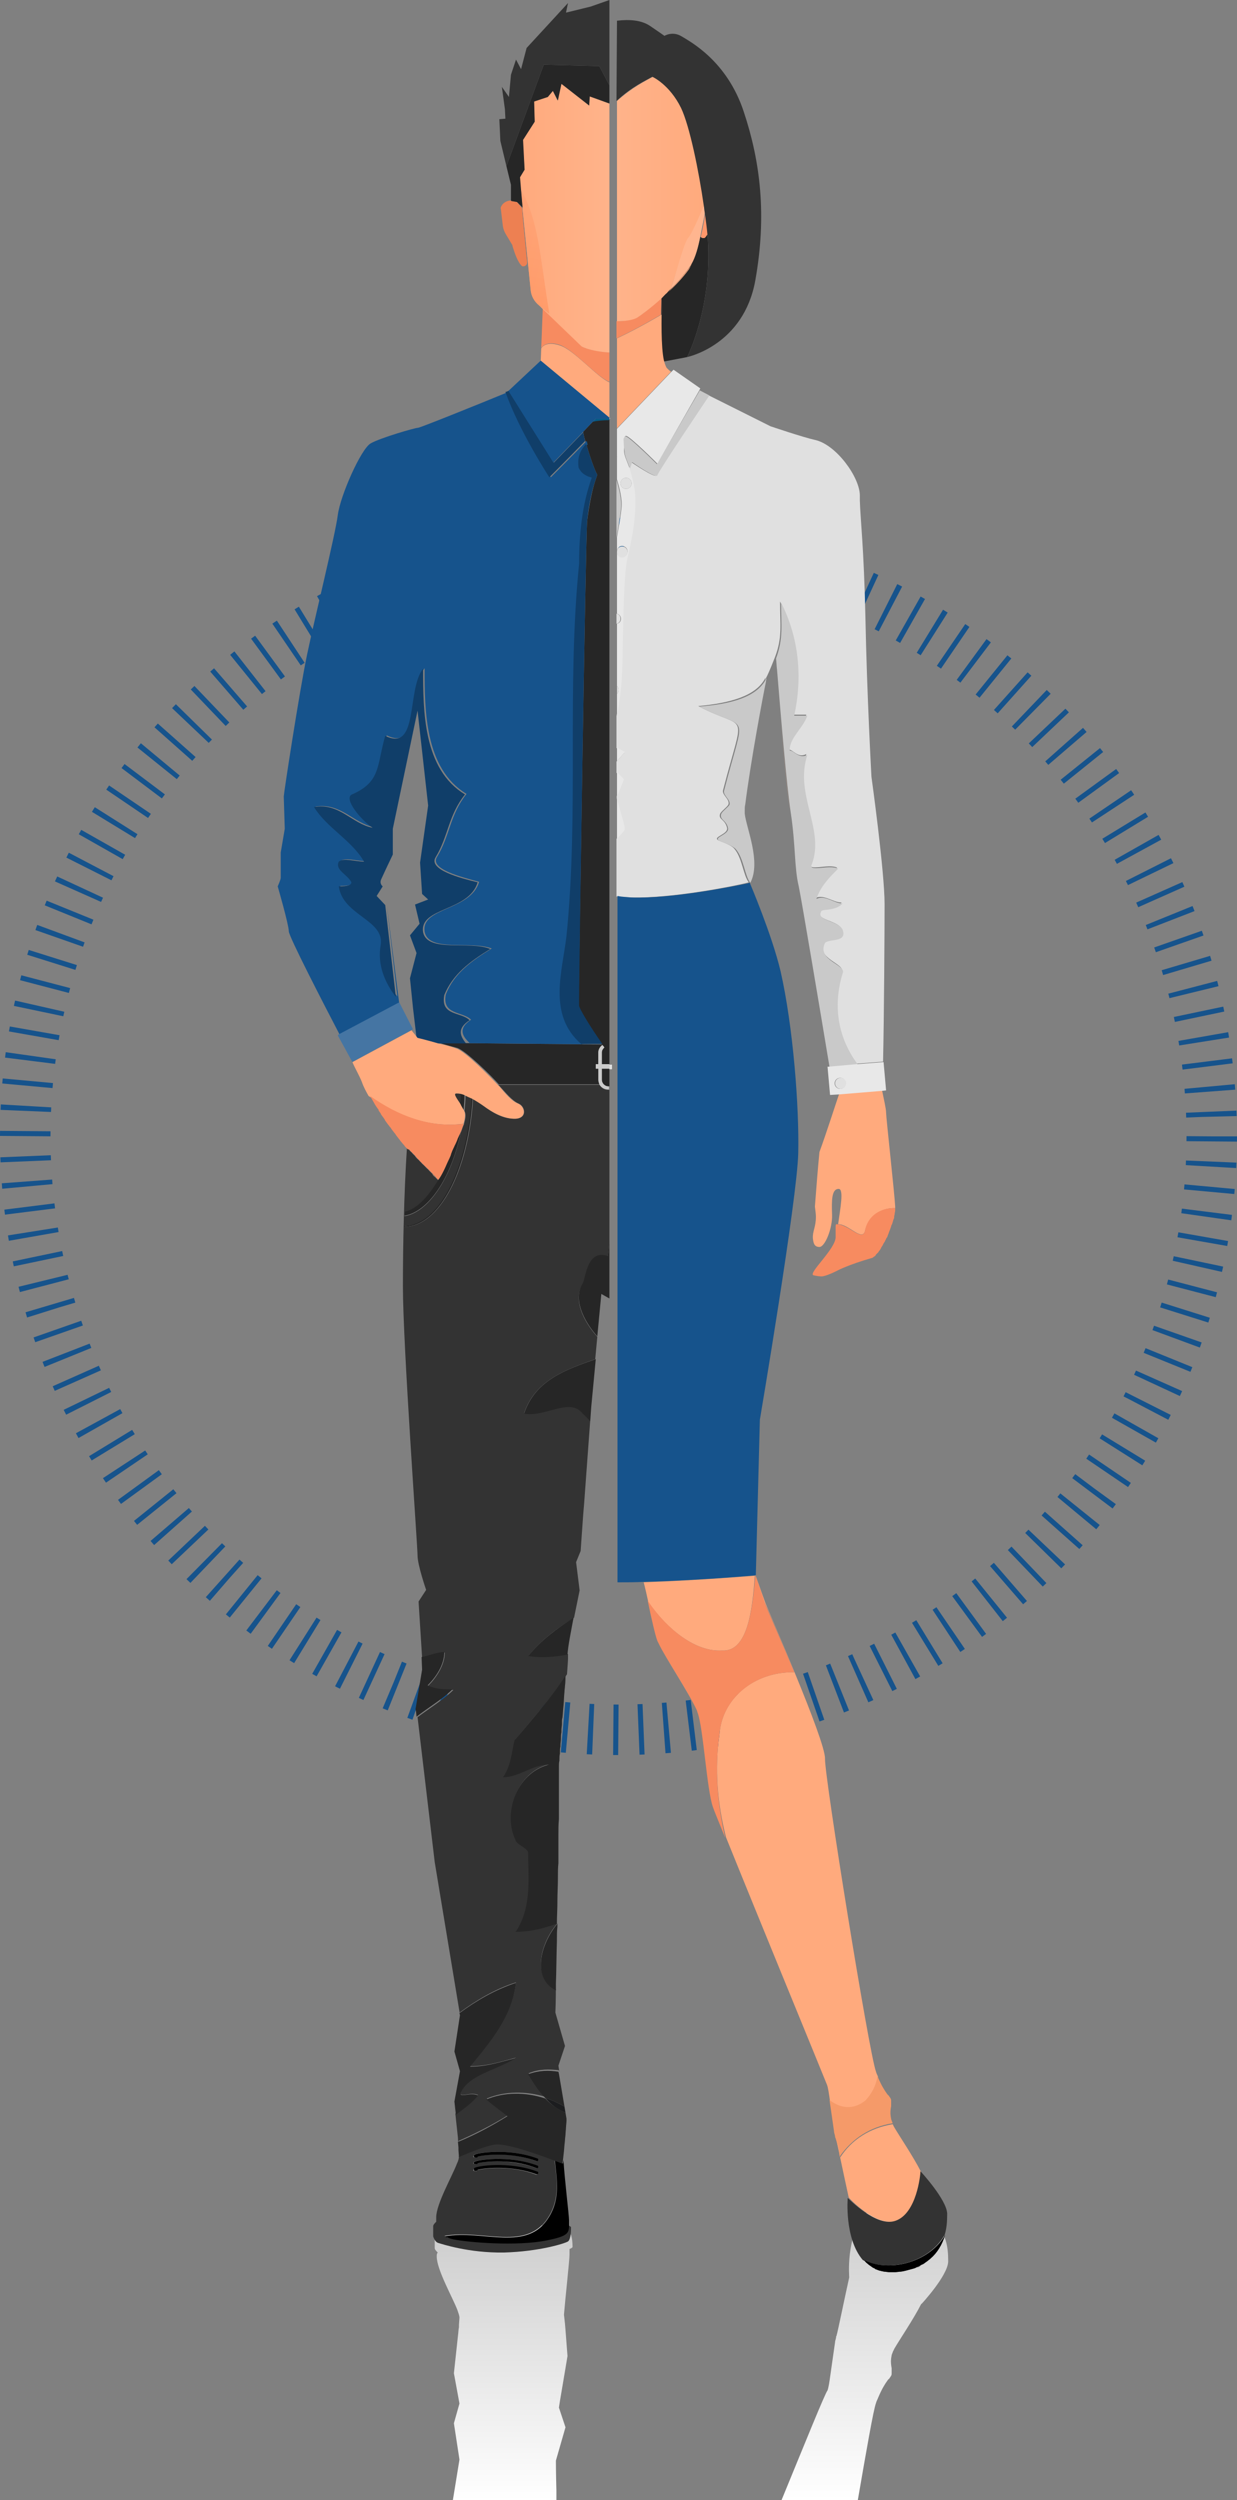
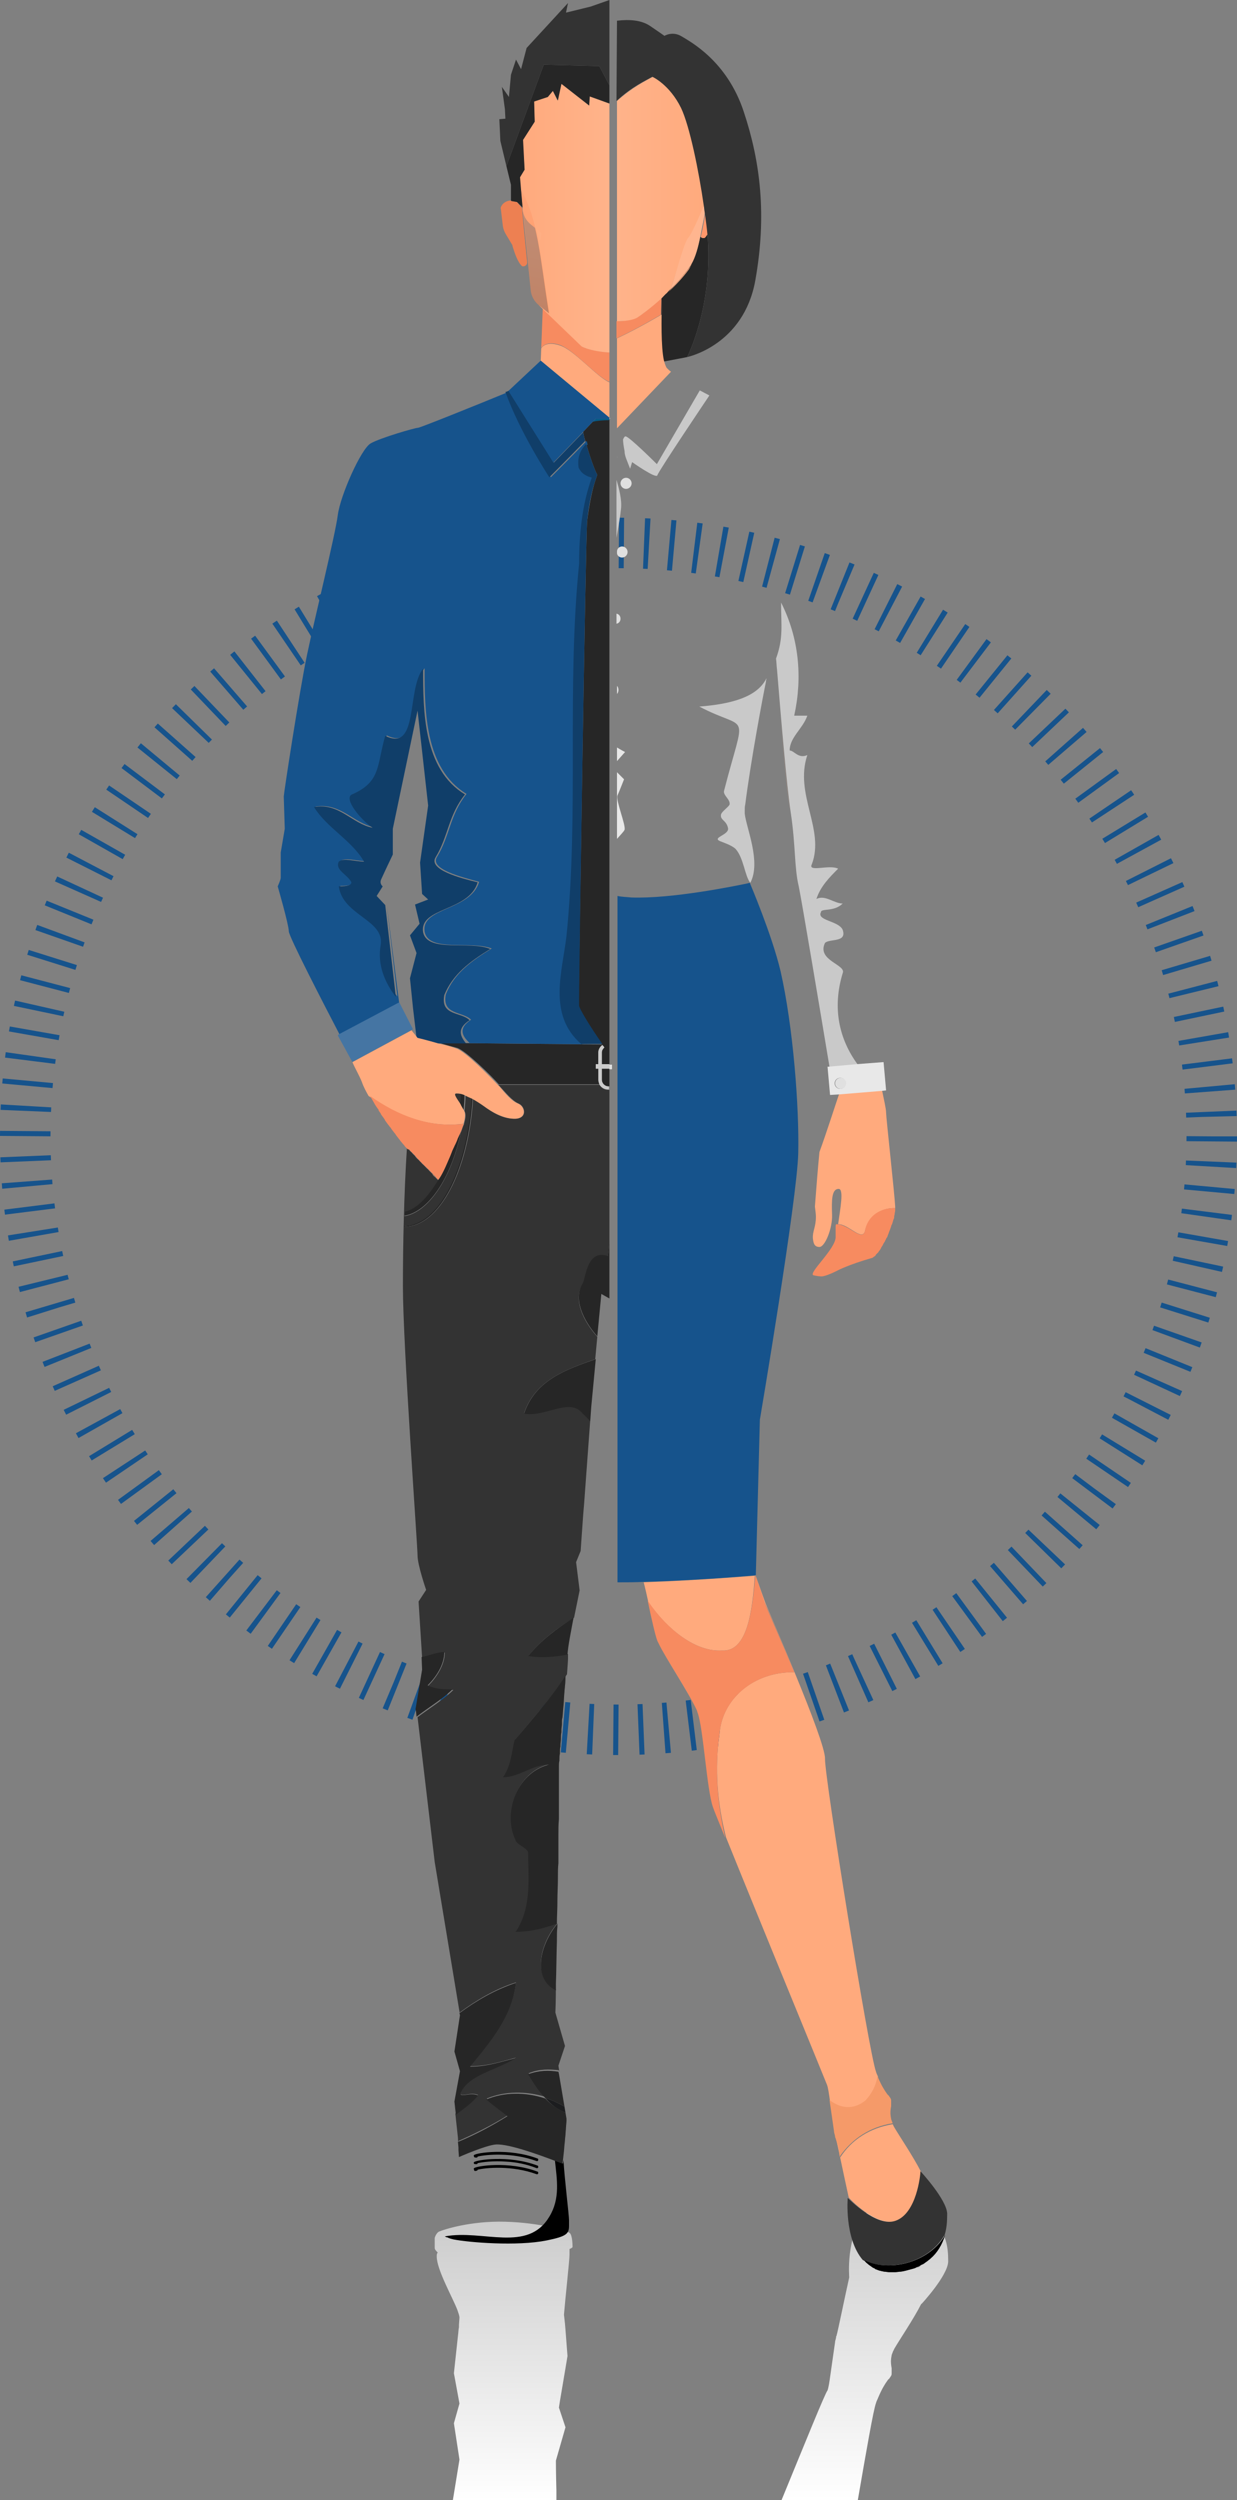
<svg xmlns="http://www.w3.org/2000/svg" version="1.1" id="Ebene_1" x="0px" y="0px" viewBox="0 0 245 495" style="enable-background:new 0 0 245 495;" xml:space="preserve">
  <rect x="0" y="0" width="245" height="495" fill="#808080" stroke="none" />
  <style type="text/css">
	.st0{fill:none;stroke:#16538C;stroke-width:10;stroke-miterlimit:10;stroke-dasharray:0.998,3.991;}
	.st1{fill:url(#SVGID_1_);}
	.st2{fill:url(#SVGID_2_);}
	.st3{fill:none;}
	.st4{fill:#333333;}
	.st5{fill:#238767;}
	.st6{fill:#1C1D1F;}
	.st7{fill:#262626;}
	.st8{fill:#CCCCCC;}
	.st9{fill:#FFAA7D;}
	.st10{fill:#F78B60;}
	.st11{fill:#ED8052;}
	.st12{fill:url(#SVGID_3_);}
	.st13{opacity:0.5;fill:url(#SVGID_4_);enable-background:new    ;}
	.st14{opacity:0.5;fill:url(#SVGID_5_);enable-background:new    ;}
	.st15{fill:url(#SVGID_6_);}
	.st16{opacity:0.5;fill:url(#SVGID_7_);enable-background:new    ;}
	.st17{fill:#16538C;}
	.st18{fill:#103E69;}
	.st19{fill:#075A85;}
	.st20{fill:#4575A3;}
	.st21{fill:url(#SVGID_8_);}
	.st22{fill:#0978B1;}
	.st23{fill:url(#SVGID_9_);}
	.st24{fill:#F59A69;}
	.st25{fill:#FF976B;}
	.st26{fill:url(#SVGID_10_);}
	.st27{fill:url(#SVGID_11_);}
	.st28{fill:#FFB58F;}
	.st29{fill:#E0E0E0;}
	.st30{fill:#C9C9C9;}
	.st31{fill:#E8E8E8;}
</style>
  <g id="Ebene_1_1_">
    <g>
      <circle class="st0" cx="122.5" cy="225" r="117.5" />
    </g>
    <g>
      <linearGradient id="SVGID_1_" gradientUnits="userSpaceOnUse" x1="99.75" y1="155" x2="99.75" y2="99.885" gradientTransform="matrix(1 0 0 1 0 340)">
        <stop offset="0" style="stop-color:#FFFFFF" />
        <stop offset="1" style="stop-color:#CCCCCC" />
      </linearGradient>
      <path class="st1" d="M86.5,446.8c0,2.6,3.2,8.2,4.1,10.6c0.2,0.6,0.4,1.1,0.4,1.5l-0.1,1.4v0.5c-0.1,0.4-0.1,1-0.2,1.7l-0.8,7.4    l1.1,6l-1.1,3.9L91,487l-1.3,8h20.5c0-0.7,0-1.3,0-1.9l0,0c-0.1-3.6-0.1-5.9-0.1-5.9l1.9-6.6l-1.3-3.9l0.2-1.3l1.1-6.5l0.2-1.2    l0.2-1.2l-0.4-5.2l-0.1-1.2l-0.2-1.8c0.3-3.6,1.1-10.8,1.1-11.9c0-0.4,0-0.8,0-1.1c0.3-0.1,0.6-0.3,0.6-0.4c0-0.2,0-2.4-0.6-2.8    s-5.7-2-12.7-2.2s-12.3,1.6-13,1.9c-0.7,0.2-1,1.3-1,1.3s0,1.5,0,2c0,0.3,0.3,0.6,0.6,0.9C86.5,446.2,86.5,446.5,86.5,446.8z" />
      <linearGradient id="SVGID_2_" gradientUnits="userSpaceOnUse" x1="171.3" y1="155" x2="171.3" y2="95.916" gradientTransform="matrix(1 0 0 1 0 340)">
        <stop offset="0" style="stop-color:#FFFFFF" />
        <stop offset="1" style="stop-color:#CCCCCC" />
      </linearGradient>
      <path class="st2" d="M154.8,495h15.1c1.7-9.8,3.1-17.9,3.6-19.2c0.1-0.4,0.3-0.7,0.4-1l0,0c0.8-1.9,1.4-2.8,1.9-3.5    c0.1-0.1,0.1-0.2,0.2-0.2c0,0,0-0.1,0.1-0.1c0.1-0.1,0.1-0.2,0.2-0.3l0,0c0.1-0.1,0.1-0.2,0.2-0.3c0.1-0.2,0.1-0.3,0.1-0.5l0,0    c0-0.2,0-0.3,0-0.5c0,0,0,0,0-0.1s0-0.3,0-0.4c-0.1-0.6-0.2-1.2-0.1-1.9l0,0c0-0.2,0.1-0.5,0.1-0.7l0,0c0.1-0.3,0.2-0.5,0.3-0.8    l0,0c0.1-0.1,0.1-0.2,0.2-0.4c0.9-1.6,3.9-6,5.4-9v0.1c0,0,5.2-5.6,5.3-8.4c0-1.6-0.1-2.9-0.5-4.2l0,0l0,0c-0.6-2-1.6-3.6-2.9-4.7    c0,0,0,0-0.1-0.1c-0.3-0.2-0.5-0.4-0.8-0.6l0,0c-0.3-0.2-0.5-0.4-0.8-0.5c-0.1,0-0.1-0.1-0.2-0.1c-0.3-0.2-0.5-0.3-0.8-0.4l0,0    c-0.3-0.2-0.7-0.3-1.1-0.4l0,0c-0.7-0.2-1.4-0.4-2.1-0.5h-0.1c-0.3,0-0.7-0.1-1-0.1h-0.1c-0.3,0-0.7,0-1,0c0,0,0,0-0.1,0    c-0.3,0-0.6,0.1-0.9,0.1h-0.1c-0.3,0.1-0.6,0.1-0.8,0.2c-0.1,0-0.1,0-0.1,0c-0.3,0.1-0.5,0.2-0.8,0.3c0,0-0.1,0-0.1,0.1    c-0.2,0.1-0.5,0.2-0.7,0.4c-0.3,0.2-0.6,0.4-0.8,0.6l0,0c-0.3,0.2-0.5,0.5-0.7,0.7l0,0c-3.7,4.3-3,12.3-3,12.3l0,0    c-1,4.5-2.3,10.9-2.5,11.5c0,0.1,0,0.1-0.1,0.2c0,0,0,0,0,0.1c0,0.2-0.1,0.5-0.2,0.9v0.1c-0.2,1.5-0.6,4.1-0.9,6.3l0,0    c-0.2,1.5-0.4,2.8-0.6,3.3C163.4,473.9,159.4,483.8,154.8,495z" />
      <g>
        <g>
          <path class="st3" d="M102.4,40L102.4,40L102.4,40z" />
          <path class="st3" d="M81.5,193.6l1.3-5l-1.3-3.5l1.9-2.3l-0.9-3.8l2.6-1l-1.2-1.1l-0.4-6.2l1.6-11.3L83,140.6L78.1,164v5.1      l-1,2.1c0,0-0.9,1.9-1.3,2.8c-0.4,0.9,0.3,1.4,0.3,1.4l-1.2,1.9l1.7,1.8l2.2,19.5l0.3-0.1l2.7,5.3l-0.2,0.1l1.2,1.5l-0.7-5.9      L81.5,193.6z" />
          <path class="st3" d="M119.2,206.8l-32.3-0.3l0,0L119.2,206.8L119.2,206.8z" />
-           <path class="st4" d="M108.2,443.5c-5.9,1.2-15.5,0.4-18.5-0.2c-0.3-0.1-0.5-0.1-0.7-0.2c-0.1,0-0.2-0.1-0.3-0.1      c-0.1,0-0.2-0.1-0.2-0.1c-0.2-0.1-0.4-0.2-0.5-0.2l0,0l0,0c7.7-1.4,16.4,3.3,20.7-3.9c2.2-3.6,1.6-7.4,1.1-11.2      c-2.9-1.1-9-3.3-11.5-3.2c-1.9,0-7.4,2.5-7.4,2.5l0,0c0,0.4-0.1,0.9-0.4,1.5c-0.9,2.4-4.1,8-4.1,10.6c0,0.3,0,0.6,0,0.9      c-0.3,0.3-0.6,0.6-0.6,0.9c0,0.5,0,2,0,2s0.3,1.1,1,1.3c0.7,0.2,6,2,13,1.9c7-0.2,12.1-1.8,12.7-2.2c0.6-0.4,0.6-2.5,0.6-2.8      c0-0.1-0.3-0.3-0.6-0.4C112.6,442.2,112.1,442.8,108.2,443.5z M93.8,426.7c0.3-0.4,6.8-1.5,12.6,0.7c0.1,0,0.2,0.2,0.1,0.3      c0,0.1-0.1,0.2-0.2,0.2c0,0,0,0-0.1,0c-4.9-1.9-10.1-1.3-11.7-0.9c0,0.1-0.1,0.2-0.2,0.2c-0.3,0-0.5,0-0.6-0.2      C93.8,426.9,93.8,426.8,93.8,426.7z M93.8,428.1c0.3-0.4,6.8-1.5,12.6,0.7c0.1,0,0.2,0.2,0.1,0.3c0,0.1-0.1,0.2-0.2,0.2      c0,0,0,0-0.1,0c-2-0.8-4.1-1.1-6-1.3c-2.6-0.2-4.8,0.1-5.7,0.3c0,0.1-0.1,0.2-0.2,0.2c-0.3,0-0.5,0-0.6-0.2      C93.8,428.3,93.8,428.1,93.8,428.1z M93.8,429.4c0.3-0.4,6.8-1.5,12.6,0.7c0.1,0,0.2,0.2,0.1,0.3c0,0.1-0.1,0.2-0.2,0.2      c0,0,0,0-0.1,0c-4.9-1.9-10.1-1.3-11.7-0.9c0,0.1-0.1,0.2-0.2,0.2c-0.3,0-0.5,0-0.6-0.2C93.8,429.6,93.8,429.5,93.8,429.4z" />
          <path d="M109.9,427.7c0.4,3.8,1.1,7.6-1.1,11.2c-4.3,7.2-13.1,2.5-20.7,3.9l0,0l0,0c0.2,0.1,0.3,0.2,0.5,0.2      c0.1,0,0.2,0.1,0.2,0.1c0.1,0,0.2,0.1,0.3,0.1c0.2,0.1,0.4,0.1,0.7,0.2c3,0.6,12.6,1.4,18.5,0.2c3.9-0.8,4.4-1.3,4.4-2.9      c0-0.3,0-0.7,0-1.1c0-1-0.9-8.3-1.1-11.9l-0.1,0.7C111.5,428.3,110.9,428.1,109.9,427.7z" />
          <path d="M94.4,427.2c0.1,0,0.2-0.1,0.2-0.2c1.6-0.4,6.8-0.9,11.7,0.9c0,0,0,0,0.1,0s0.2-0.1,0.2-0.2s0-0.3-0.1-0.3      c-5.8-2.2-12.3-1.1-12.6-0.7c-0.1,0.1-0.1,0.2,0,0.3C93.9,427.2,94.1,427.2,94.4,427.2z" />
          <path d="M94.4,428.5c0.1,0,0.2-0.1,0.2-0.2c0.9-0.2,3.1-0.5,5.7-0.3c1.9,0.1,4,0.5,6,1.3c0,0,0,0,0.1,0s0.2-0.1,0.2-0.2      s0-0.3-0.1-0.3c-5.8-2.2-12.3-1.1-12.6-0.7c-0.1,0.1-0.1,0.2,0,0.3C93.9,428.5,94.1,428.5,94.4,428.5z" />
          <path d="M94.4,429.8c0.1,0,0.2-0.1,0.2-0.2c1.6-0.4,6.8-0.9,11.7,0.9c0,0,0,0,0.1,0s0.2-0.1,0.2-0.2s0-0.3-0.1-0.3      c-5.8-2.2-12.3-1.1-12.6-0.7c-0.1,0.1-0.1,0.2,0,0.3C93.9,429.9,94.1,429.9,94.4,429.8z" />
          <polygon class="st5" points="115.5,300.1 115.7,297.7 115.7,297.7     " />
          <path class="st4" d="M112.2,331.6c0,0.6-0.1,1.3-0.1,2C112.1,333,112.2,332.3,112.2,331.6z" />
          <path class="st4" d="M90.4,216.5c-0.8,0,0,1,0.8,2.1c0.1-0.7,0.1-1.3,0.1-2C90.9,216.5,90.6,216.5,90.4,216.5z" />
          <path class="st4" d="M82.4,338.4v0.5V338.4z" />
          <polygon class="st4" points="111.9,422.6 111.8,424.7 112.2,419.5 112.2,419.9     " />
          <path class="st4" d="M115.4,254.2c0.8-1.6,0.9-6.9,5-5.4c0.1-0.8,0.2-1.8,0.3-2.9v-30.1h-0.2c-0.8,0-1.4-0.4-1.7-1H98.7      c0.1,0.1,0.2,0.2,0.3,0.3c1.2,1.3,2.4,2.8,3.7,3.4c1.3,0.5,1.8,2.8-0.4,3c-2.5,0.2-4.9-1.3-6.4-2.5c-0.7-0.5-1.5-1-2.2-1.4      c-0.9,14.3-6.7,25.3-13.6,25.3v-0.2c6.9,0,12.6-11,13.4-25.2c-0.5-0.2-0.9-0.4-1.3-0.6c0,1-0.1,2.1-0.2,3.1      c0,0.1,0.1,0.1,0.1,0.2c0.2,0.6,0.1,1.3-0.2,2.4l0,0l0,0c0,0.1,0,0.1-0.1,0.2c-0.1,0.3-0.2,0.5-0.3,0.8c0,0.1-0.1,0.2-0.1,0.3      c0,0.1,0,0.1-0.1,0.2c-2,9.7-6.7,16-11.2,16.7l0.1-0.8c2.1-0.4,4.6-2.7,6.6-6.3l0,0c0,0,0,0-0.1-0.1l0,0      c-0.1-0.1-0.2-0.2-0.3-0.3l0,0c-0.2-0.2-0.4-0.5-0.7-0.8c0-0.1-0.1-0.1-0.1-0.1c-0.1-0.1-0.2-0.2-0.4-0.4      c-0.1-0.1-0.2-0.2-0.2-0.2c-0.1-0.1-0.2-0.3-0.4-0.4c-0.1-0.1-0.2-0.2-0.3-0.3c-0.1-0.1-0.2-0.3-0.4-0.4      c-0.1-0.1-0.3-0.3-0.4-0.4s-0.2-0.3-0.4-0.4c-0.1-0.2-0.3-0.3-0.5-0.5c-0.1-0.1-0.3-0.3-0.4-0.5c-0.2-0.2-0.3-0.3-0.5-0.5      c-0.1-0.2-0.3-0.3-0.5-0.5c-0.1-0.2-0.3-0.3-0.4-0.5c-0.1-0.1-0.1-0.1-0.2-0.2c-0.6,9.3-0.8,19.6-0.8,27.5      c0,11.6,2.9,51.4,2.9,53.3s1.7,6.8,1.7,6.8l-1.5,2.3l0.7,11.1c1.6-0.3,3.2-1,4.5-1c0,2.5-1.7,5-3.3,6.6c1.7,0.8,3.3,0.8,5,0.8      c-1.8,1.8-4.7,3.6-7.1,5.4l3.4,28.7l5,30.2l-0.1-0.4c3.4-2.5,7.1-4.7,11.2-6c-0.8,6.6-5,11.6-9.1,16.6c3.3,0,5.8-0.8,9.1-1.7      c-4.1,2.5-9.1,3.3-10.8,6.6c-0.8,1.7,1.7,0,3.3,0.8c-1.2,1.5-2.8,2.6-4.5,3.7l-0.3-2.6l0.8,7.4c0,0.7,0.1,1.2,0.2,1.7l-0.1-1.1      c3.4-1.5,6.6-3.1,9.8-5.1c-1.4-1-2.9-2.1-4.2-3.3c3.6-1.5,7.8-1.5,11.7-0.3c-1.3-1.3-2.3-3-3.4-4.7c2.2-0.9,4.1-0.8,6-0.6      l0.1,0.4l-0.2-1.3l1.3-3.9l-1.9-6.6c0,0,0.1-2.3,0.1-5.9c0,0.4,0,0.9,0,1.3c-4.8-2.4-3.1-9.1,0.3-13.1l0,0      c-2.5,0.8-5,1.6-8.2,1.6c3.3-5,2.5-10.8,2.5-15.7c0-0.8-2.5-1.7-2.5-2.5c-2.5-5,0-13.3,6.6-14.9c-3.3,0-5.8,2.5-9.1,2.5      c1.7-2.5,1.7-5,2.5-7.5c3.4-4.2,7.2-8.3,10.1-12.8c0.1-1.5,0.2-2.6,0.2-3.2c0-0.2,0-0.5,0-0.8c-2.6,0.5-5.2,0.7-7.8,0.3      c2.7-3.3,5.8-5.5,9-7.5c0.6-2.9,1.1-5.4,1.1-5.4l-0.7-5.6l0.9-2.2l0.5-7.1l0.2-2.4l1.4-19.1l-0.2,2.8c-0.4-0.5-0.9-1.1-1.5-1.5      c-2.5-3.3-7.5,0.8-11.6,0c2.2-6.5,8.2-8.6,14.1-10.7l-0.9,9.5l1.3-13.9C115.4,261.4,113.5,257.3,115.4,254.2z" />
          <polygon class="st4" points="119.1,256.3 120.7,257.2 120.7,257.2     " />
          <path class="st6" d="M112,418.3l-0.2-1.2c-1.2-0.7-2.5-1.3-3.8-1.7C109.1,416.7,110.4,417.7,112,418.3z" />
          <path class="st7" d="M118.5,211.6H118v-0.9h0.5v-2.3c0-0.6,0.3-1.1,0.8-1.5c0.1,0.2,0.3,0.4,0.4,0.5c-0.3,0.2-0.5,0.6-0.5,1v2.3      h1.5V83.1c-1.1,0-2.3,0.1-3.2,0.3l-2,2.1c0.1,0.5,0.2,1.1,0.4,1.7c0.1,0.2,0.1,0.4,0.2,0.7c0.7,2.4,1.7,5.3,2.2,6.1      c-0.1,0.3-0.2,0.6-0.3,0.9c-0.6,1.7-1.2,4.4-1.7,8.2c-0.3,2.6-1.7,94.2-1.7,96.1c0,0.6,2.3,4.5,4.6,7.6l0,0l0,0L87,206.5      c1.4,0.4,2.8,0.8,3.6,1c1.7,0.6,6.6,5.4,8.2,7.2h20.1c-0.2-0.3-0.2-0.6-0.2-0.9v-2.2H118.5z" />
          <path class="st7" d="M119.2,211.6v2.2c0,0.7,0.6,1.3,1.3,1.3h0.2v-3.5H119.2z" />
          <path class="st8" d="M120.5,215.1c-0.7,0-1.3-0.6-1.3-1.3v-2.2h1.5v-0.9h-1.5v-2.3c0-0.4,0.2-0.7,0.5-1      c-0.1-0.2-0.3-0.4-0.4-0.5c-0.5,0.4-0.8,0.9-0.8,1.5v2.3H118v0.9h0.5v2.2c0,0.3,0.1,0.6,0.2,0.9c0.3,0.6,1,1,1.7,1h0.2v-0.6      H120.5z" />
          <path class="st9" d="M120.7,82.7v-7c-2.3-0.9-7-6.4-9.8-7.3c-3-1-3.7,0.6-3.7,0.6l0.3-7.8l-0.4,10.3l0,0L120.7,82.7z" />
          <path class="st10" d="M110.9,68.3c2.8,1,7.5,6.5,9.8,7.3v-5.8c-1.8-0.2-4.2-0.5-5.4-1.2l-7.8-7.5l-0.3,7.8      C107.2,69,107.9,67.3,110.9,68.3z" />
          <path class="st11" d="M102.4,40L102.4,40l-1.2-0.2v-0.1c-0.6,0-1.3,0.3-1.7,0.8l-0.2,0.3c-0.1,0.2-0.2,0.4-0.1,0.6l0.4,3.4      c0.1,0.6,0.3,1.1,0.6,1.6l1.2,2c0.1,0.1,0.1,0.2,0.1,0.3c0.4,1.3,1,3.2,1.9,4c0.5,0.2,1.1-0.3,1-0.8l-0.8-8.2l-0.2-2.5L102.4,40      z" />
          <linearGradient id="SVGID_3_" gradientUnits="userSpaceOnUse" x1="102.961" y1="-296.8" x2="120.699" y2="-296.8" gradientTransform="matrix(1 0 0 1 0 340)">
            <stop offset="0" style="stop-color:#FFAA7D" />
            <stop offset="1" style="stop-color:#FFB38A" />
          </linearGradient>
          <path class="st12" d="M120.7,69.8V20.5l-3.9-1.5l-0.1,1.9l-5.5-4.3l-0.8,3.3l-0.9-1.9l-1,1.2l-2.8,0.9l0.2,4l-2.4,3.7l0.4,5.8      l-1,1.5l0.2,2.5c3.5,6.2,3.8,12.9,5.6,24.4l-2-1.6l0.7,0.7l7.8,7.5C116.5,69.3,118.9,69.7,120.7,69.8z" />
          <polygon class="st4" points="118.7,13.1 120.7,16.9 120.7,0 117,1.3 112.1,2.5 112.5,0.6 104.3,9.5 103.2,13.7 102.2,11.8       101.2,14.8 100.8,19.2 99.4,17.2 100,21.6 100.1,23.5 98.9,23.6 99.1,27.9 100.3,32.9 107.7,12.8     " />
          <linearGradient id="SVGID_4_" gradientUnits="userSpaceOnUse" x1="7.724" y1="-599.68" x2="7.724" y2="-622.247" gradientTransform="matrix(0.975 0.225 -0.225 0.975 -40.394 643.028)">
            <stop offset="0" style="stop-color:#FF864D" />
            <stop offset="0.419" style="stop-color:#FF915D" />
            <stop offset="1" style="stop-color:#FF9D70" />
          </linearGradient>
          <polygon class="st13" points="103.8,43.6 105.1,57.3 103.5,41.4     " />
          <polygon class="st11" points="103.5,41.1 103.5,41.1 103.5,41.1 103.8,43.6 103.5,41.4     " />
          <linearGradient id="SVGID_5_" gradientUnits="userSpaceOnUse" x1="5.519" y1="-599.68" x2="5.519" y2="-622.247" gradientTransform="matrix(0.975 0.225 -0.225 0.975 -40.394 643.028)">
            <stop offset="0" style="stop-color:#FF864D" />
            <stop offset="0.419" style="stop-color:#FF915D" />
            <stop offset="1" style="stop-color:#FF9D70" />
          </linearGradient>
          <polygon class="st14" points="103.5,41.1 103.5,41.1 103.5,41.1 103.8,43.6 103.5,41.4     " />
          <linearGradient id="SVGID_6_" gradientUnits="userSpaceOnUse" x1="3.999" y1="-610.886" x2="14.929" y2="-610.886" gradientTransform="matrix(0.975 0.225 -0.225 0.975 -40.394 643.028)">
            <stop offset="0" style="stop-color:#FFAA7D" />
            <stop offset="1" style="stop-color:#FFB38A" />
          </linearGradient>
-           <path class="st15" d="M103.2,37.6l0.3,3.5v0.3l1.6,16c0.1,1.2,0.7,2.3,1.7,3.1l2,1.6C106.9,50.5,106.7,43.8,103.2,37.6z" />
+           <path class="st15" d="M103.2,37.6l0.3,3.5v0.3c0.1,1.2,0.7,2.3,1.7,3.1l2,1.6C106.9,50.5,106.7,43.8,103.2,37.6z" />
          <linearGradient id="SVGID_7_" gradientUnits="userSpaceOnUse" x1="9.492" y1="-599.68" x2="9.492" y2="-622.247" gradientTransform="matrix(0.975 0.225 -0.225 0.975 -40.394 643.028)">
            <stop offset="0" style="stop-color:#FF864D" />
            <stop offset="0.419" style="stop-color:#FF915D" />
            <stop offset="1" style="stop-color:#FF9D70" />
          </linearGradient>
          <path class="st16" d="M103.2,37.6l0.3,3.5v0.3l1.6,16c0.1,1.2,0.7,2.3,1.7,3.1l2,1.6C106.9,50.5,106.7,43.8,103.2,37.6z" />
          <polygon class="st7" points="102.4,40 102.4,40 102.4,40 103.5,41.1 103.5,41.1 103.5,41.1 103.2,37.6 103,35.1 103.9,33.6       103.6,27.7 105.9,24.1 105.8,20.1 108.5,19.2 109.5,18 110.5,19.9 111.2,16.6 116.7,20.9 116.8,19.1 120.7,20.5 120.7,16.9       118.7,13.1 107.7,12.8 100.3,32.9 100.3,32.9 101.2,36.6 101.2,39.7 101.3,39.8     " />
          <path class="st17" d="M76.6,179.1l2.1,18.2c-2.3-2.9-3.7-6.3-3-10.3c0.8-5-7.5-5.8-8.3-11.6c0.8,0,2.5,0,2.5-0.8      c-0.8-1.7-3.3-2.5-2.5-4.1c0.8-0.8,3.3,0,5,0c-2.5-4.1-7.5-6.6-9.9-10.8c5-0.8,7.5,3.3,11.6,4.1c-2.5-1.7-5.8-5.8-4.1-6.6      c5.8-2.5,5-5.8,6.6-11.6c6.6,3.3,4.1-9.1,7.5-13.3c0,8.3,0,19.9,8.3,24.9c-3.3,4.1-3.3,8.3-5.8,12.4c-1.7,2.5,5,4.1,8.3,5      c-1.7,5.8-11.6,5-10.8,9.9c0.8,4.1,9.1,1.7,13.3,3.3c-4.1,2.5-7.5,5-9.1,9.1c-0.8,4.1,3.3,3.3,5,5c-2.6,1.7-1.8,3.2-0.3,4.6      h-5.7l0,0l32.3,0.3l0,0h-4.2c-6.7-5.8-3.7-14.3-2.9-21.4c2.5-24.9,0-48.9,2.5-73.7c0-5.9,0.7-11.7,2.5-17      c-1-0.3-1.8-0.8-2.3-1.5c-0.1-0.2-0.2-0.3-0.3-0.5c-0.3-1.9,0.3-3.5,1.5-4.7c-0.1-0.2-0.1-0.4-0.2-0.7c-3,3.1-7.1,7.2-7.1,7.2      s-5.9-9-8.8-16.8c0.1,0,0.2-0.1,0.4-0.1c-6.3,2.6-17.5,7.1-17.9,7.1c-0.6,0-7.5,2-9.4,3.1s-6,10.3-6.5,14.2s-4.6,20.5-6.1,27.7      s-4.6,27.4-4.6,28l0.2,6.4l-0.8,4.7c0,0,0,4.7,0,5c0,0.4-0.6,1.7-0.6,1.7s2.2,7.6,2.2,8.9c0,1,6.7,14,10.2,20.7l11.7-6.2      L76.6,179.1z" />
          <path class="st18" d="M93,202c-1.7-1.7-5.8-0.8-5-5c1.7-4.1,5-6.6,9.1-9.1c-4.1-1.7-12.4,0.8-13.3-3.3c-0.8-5,9.1-4.1,10.8-9.9      c-3.3-0.8-9.9-2.5-8.3-5c2.5-4.1,2.5-8.3,5.8-12.4c-8.3-5-8.3-16.6-8.3-24.9c-3.3,4.1-0.8,16.6-7.5,13.3      c-1.7,5.8-0.8,9.1-6.6,11.6c-1.7,0.8,1.7,5,4.1,6.6c-4.1-0.8-6.6-5-11.6-4.1c2.5,4.1,7.5,6.6,9.9,10.8c-1.7,0-4.1-0.8-5,0      c-0.8,1.7,1.7,2.5,2.5,4.1c0,0.8-1.7,0.8-2.5,0.8c0.8,5.8,9.1,6.6,8.3,11.6c-0.7,3.9,0.8,7.4,3,10.3l-2.1-18.2l-1.7-1.8l1.2-1.9      c0,0-0.7-0.5-0.3-1.4c0.4-0.9,1.3-2.8,1.3-2.8l1-2.1v-5.1l4.9-23.4l2.1,18.8l-1.6,11.3l0.4,6.2l1.2,1.1l-2.6,1l0.9,3.8l-1.9,2.3      l1.3,3.5l-1.3,5l0.6,5.9l0.7,5.9l0,0c0,0,2,0.5,4.1,1.1h5.7C91.2,205.2,90.4,203.7,93,202z" />
          <path class="st18" d="M116.3,103.1c0.4-3.8,1.1-6.5,1.7-8.2c0.1-0.3,0.2-0.6,0.3-0.9c-0.5-0.8-1.5-3.7-2.2-6.1      c-1.2,1.2-1.8,2.8-1.5,4.7c0.1,0.2,0.2,0.4,0.3,0.5c0.4,0.7,1.3,1.2,2.3,1.5c-1.9,5.3-2.5,11.1-2.5,17      c-2.5,24.9,0,48.9-2.5,73.7c-0.8,7-3.8,15.6,2.9,21.4h4.2c-2.2-3.1-4.6-7-4.6-7.6C114.6,197.3,116,105.7,116.3,103.1z" />
          <path class="st18" d="M108.8,94.5c0,0,4.1-4.1,7.1-7.2c-0.2-0.7-0.3-1.3-0.4-1.7l-5.8,6l-8.9-14.2l0.1-0.1      c-0.1,0-0.1,0.1-0.2,0.1c-0.1,0-0.2,0.1-0.2,0.1c-0.1,0-0.2,0.1-0.4,0.1C102.9,85.5,108.8,94.5,108.8,94.5z" />
          <path class="st19" d="M120.7,82.9H118l-0.6,0.6c0.9-0.2,2.1-0.3,3.2-0.3L120.7,82.9L120.7,82.9z" />
          <path class="st7" d="M94.7,414.9c-1.7-0.8-4.1,0.8-3.3-0.8c1.7-3.3,6.6-4.1,10.8-6.6c-3.3,0.8-5.8,1.7-9.1,1.7      c4.1-5,8.3-9.9,9.1-16.6c-4.2,1.4-7.8,3.5-11.2,6l0.1,0.4l-1.1,7.2l1.1,3.9l-1.1,6l0.3,2.6C91.9,417.5,93.5,416.4,94.7,414.9z" />
          <path class="st7" d="M96.3,415.7c1.4,1.2,2.8,2.2,4.2,3.3c-3.2,2-6.4,3.7-9.8,5.1l0.1,1.1v0.5l0.1,1.4l0,0c0,0,5.4-2.4,7.4-2.5      c2.6-0.1,8.6,2.1,11.5,3.2c1,0.4,1.6,0.6,1.6,0.6l0.1-0.7l0.2-1.8l0.1-1.2l0.2-2.1l0.2-2.7v-0.4l-0.2-1.2      c-1.6-0.7-2.9-1.6-4-2.8C104.1,414.2,99.9,414.2,96.3,415.7z" />
          <path class="st7" d="M104.6,410.7c1.1,1.8,2.1,3.4,3.4,4.7c1.3,0.4,2.6,1,3.8,1.7l-1.1-6.5l-0.1-0.4      C108.7,409.9,106.8,409.9,104.6,410.7z" />
          <path class="st7" d="M104.6,327.9c2.6,0.4,5.2,0.2,7.8-0.3c0.1-1.7,0.7-4.6,1.2-7.3C110.4,322.4,107.3,324.6,104.6,327.9z" />
          <path class="st7" d="M110.1,394.1c0-0.4,0-0.8,0-1.3l0,0c0.1-2.4,0.1-5.3,0.2-8.5c0-0.1,0-0.2,0-0.3c0-0.8,0-1.7,0.1-2.5      c0-0.2,0-0.4,0-0.6l0,0C107,385,105.3,391.7,110.1,394.1z" />
          <path class="st7" d="M103.8,279.9c4.1,0.8,9.1-3.3,11.6,0c0.6,0.5,1,1,1.5,1.5l0.2-2.8l0.9-9.5C112,271.2,106,273.3,103.8,279.9      z" />
          <path class="st7" d="M84.7,333.7c1.7-1.7,3.3-4.1,3.3-6.6c-1.4,0-3,0.7-4.5,1l0,0l0.1,2.5l-1.3,7.8l0,0l0.1,0.5l0.1,1l0,0      c2.5-1.9,5.3-3.6,7.1-5.4C88,334.5,86.4,334.5,84.7,333.7z" />
          <path class="st7" d="M99.6,351.9c3.3,0,5.8-2.5,9.1-2.5c-6.6,1.7-9.1,9.9-6.6,14.9c0,0.8,2.5,1.7,2.5,2.5c0,5,0.8,10.8-2.5,15.7      c3.3,0,5.8-0.8,8.2-1.6l0,0c0-1.4,0.1-2.9,0.1-4.3c0-0.1,0-0.2,0-0.2c0-1.5,0.1-3,0.1-4.4c0-0.1,0-0.1,0-0.2c0-1,0-2,0.1-2.9      c0-0.1,0-0.2,0-0.3c0-0.4,0-0.9,0-1.3c0-0.2,0-0.5,0-0.7c0-0.5,0-1.1,0-1.6l0,0c0-0.6,0-1.1,0-1.7c0-1.1,0-2.1,0.1-3.1      c0-0.5,0-1,0-1.5l0,0c0-0.2,0-0.4,0-0.7c0-0.1,0-0.2,0-0.3c0-0.1,0-0.2,0-0.3c0-0.1,0-0.3,0-0.4s0-0.2,0-0.3c0-0.1,0-0.3,0-0.4      s0-0.1,0-0.1c0-0.1,0-0.3,0-0.4s0-0.1,0-0.2s0-0.2,0-0.3c0-0.1,0-0.2,0-0.3c0-0.1,0-0.1,0-0.2s0-0.2,0-0.3c0-0.1,0-0.2,0-0.2      c0-0.1,0-0.2,0-0.3v-0.1c0-0.1,0-0.2,0-0.3v-0.1c0-0.1,0-0.2,0-0.3c0-0.3,0-0.6,0-0.9c0-0.1,0-0.1,0-0.2c0-0.3,0-0.6,0-1      c0-0.1,0-0.1,0-0.2c0-0.3,0-0.6,0-1c0-0.1,0-0.1,0-0.2c0-0.4,0-0.7,0.1-1.1c0-0.1,0-0.2,0-0.3c0-0.3,0-0.7,0.1-1.1      c0-0.1,0-0.1,0-0.2c0-0.4,0-0.8,0.1-1.2c0-0.1,0-0.2,0-0.3c0-0.4,0.1-0.8,0.1-1.2c0-0.1,0-0.1,0-0.2c0-0.4,0-0.7,0.1-1.1      c0-0.2,0-0.3,0-0.5c0-0.4,0.1-0.8,0.1-1.1c0-0.2,0-0.3,0-0.5c0-0.3,0-0.5,0.1-0.8c0.1-0.8,0.1-1.5,0.2-2.3      c0.1-1,0.1-1.9,0.2-2.8c0-0.4,0.1-0.8,0.1-1.2c0.1-0.7,0.1-1.4,0.1-2l0,0c-2.9,4.5-6.7,8.7-10.1,12.8      C101.3,347,101.3,349.4,99.6,351.9z" />
          <path class="st7" d="M120.7,245.8c-0.1,1.1-0.2,2.1-0.3,2.9c-4.1-1.4-4.3,3.9-5,5.4c-1.9,3.1,0.1,7.3,2.9,10.5l0,0l0.8-8.4      l1.6,0.9V245.8z" />
          <path class="st7" d="M90.7,225.3c-0.1,0.3-0.3,0.7-0.4,1c-0.1,0.1-0.1,0.2-0.2,0.4c-0.2,0.5-0.5,1-0.7,1.6      c-0.3,0.6-0.5,1.2-0.8,1.9c-1.1,2.6-1.7,3.2-1.8,3.4c-2.1,3.6-4.5,5.9-6.6,6.3l-0.1,0.8c4.5-0.7,9.2-7,11.2-16.7      c-0.1,0.3-0.2,0.6-0.4,0.9C90.8,225.1,90.8,225.2,90.7,225.3z" />
          <path class="st7" d="M91.1,218.6c0.3,0.4,0.6,0.9,0.7,1.3c0.1-1,0.2-2,0.2-3.1c-0.3-0.1-0.6-0.2-0.8-0.3      C91.3,217.3,91.2,218,91.1,218.6z" />
          <path class="st7" d="M80,242.7v0.2c7,0,12.7-11.1,13.6-25.3c-0.1,0-0.1-0.1-0.2-0.1C92.5,231.7,86.8,242.7,80,242.7z" />
          <path class="st17" d="M100.7,77.4l8.9,14.2l5.8-6l2-2.1l0.6-0.6h2.7v-0.2l-13.6-11.3l0,0L100.7,77.4      C100.7,77.3,100.7,77.4,100.7,77.4S100.8,77.3,100.7,77.4L100.7,77.4z" />
          <path class="st9" d="M91.8,222.5c0.3-1,0.4-1.8,0.2-2.4c0-0.1-0.1-0.1-0.1-0.2c-0.2-0.4-0.5-0.8-0.7-1.3      c-0.7-1.1-1.5-2.1-0.8-2.1c0.2,0,0.6,0,0.9,0.1s0.5,0.1,0.8,0.3c0.4,0.2,0.8,0.4,1.3,0.6c0.1,0,0.1,0.1,0.2,0.1      c0.7,0.4,1.5,0.9,2.2,1.4c1.5,1.1,3.9,2.6,6.4,2.5c2.2-0.2,1.8-2.4,0.4-3c-1.3-0.5-2.5-2-3.7-3.4c-0.1-0.1-0.2-0.2-0.3-0.3      c-1.6-1.7-6.4-6.6-8.2-7.2c-0.8-0.3-2.2-0.7-3.6-1l0,0l0,0c-2-0.6-4.1-1.1-4.1-1.1l0,0l-1.2-1.5l-11.7,6.3      c0.5,1.2,1.4,2.7,1.9,4c0.3,0.9,0.8,1.8,1.3,2.7C78.7,220.9,85,223.4,91.8,222.5z" />
          <path class="st9" d="M80.2,226.6c0.1,0.2,0.3,0.3,0.4,0.5c0.1,0.1,0.1,0.1,0.2,0.2C80.6,227.1,80.4,226.9,80.2,226.6z" />
          <path class="st9" d="M86.3,233.2c-0.2-0.2-0.4-0.5-0.7-0.8C85.8,232.8,86.1,233,86.3,233.2z" />
-           <path class="st9" d="M88.6,230.3c0.3-0.7,0.6-1.3,0.8-1.9C89.1,228.9,88.9,229.6,88.6,230.3z" />
          <path class="st10" d="M81.2,227.8c0.2,0.2,0.3,0.3,0.5,0.5s0.3,0.3,0.5,0.5c0.1,0.2,0.3,0.3,0.4,0.5c0.2,0.2,0.3,0.3,0.5,0.5      c0.1,0.1,0.2,0.3,0.4,0.4c0.1,0.2,0.3,0.3,0.4,0.4s0.2,0.3,0.4,0.4c0.1,0.1,0.2,0.2,0.3,0.3c0.1,0.1,0.3,0.3,0.4,0.4      s0.2,0.2,0.2,0.2c0.1,0.1,0.3,0.3,0.4,0.4s0.1,0.1,0.1,0.1c0.3,0.3,0.6,0.6,0.7,0.8l0,0c0.1,0.1,0.2,0.2,0.3,0.3l0,0      c0.1,0.1,0.1,0.1,0.1,0.1l0,0c0.1-0.1,0.7-0.8,1.8-3.4c0.3-0.7,0.6-1.3,0.8-1.9c0.2-0.6,0.5-1.1,0.7-1.6      c0.1-0.1,0.1-0.2,0.2-0.4c0.2-0.4,0.3-0.7,0.4-1c0.1-0.1,0.1-0.3,0.2-0.4c0.1-0.3,0.3-0.6,0.4-0.9c0-0.1,0-0.1,0.1-0.2      c0-0.1,0.1-0.2,0.1-0.3c0.1-0.3,0.2-0.6,0.3-0.8c0-0.1,0-0.1,0.1-0.2l0,0l0,0c-6.7,0.9-13.1-1.6-18.6-5.5l0,0l0,0      c0.3,0.5,0.5,0.9,0.8,1.4l0,0c0.2,0.4,0.5,0.8,0.7,1.1c0.1,0.1,0.2,0.2,0.2,0.4c0.2,0.3,0.4,0.5,0.5,0.8      c0.1,0.1,0.2,0.3,0.3,0.4c0.2,0.3,0.4,0.5,0.5,0.8c0.1,0.1,0.2,0.3,0.3,0.4c0.2,0.3,0.4,0.5,0.6,0.8c0.1,0.1,0.2,0.2,0.3,0.4      c0.2,0.3,0.4,0.5,0.6,0.8c0.1,0.1,0.2,0.2,0.3,0.4c0.2,0.3,0.4,0.5,0.6,0.8c0.1,0.1,0.2,0.2,0.3,0.4c0.2,0.2,0.4,0.5,0.6,0.7      c0.1,0.1,0.2,0.2,0.3,0.4c0.2,0.2,0.4,0.4,0.6,0.6C80.9,227.5,81.1,227.6,81.2,227.8z" />
          <polygon class="st20" points="81.8,203.8 79.1,198.5 78.8,198.6 67.1,204.8 66.9,205 69.8,210.3 69.9,210.2 81.6,203.9     " />
          <rect x="120.7" y="210.8" class="st8" width="0.5" height="0.9" />
          <linearGradient id="SVGID_8_" gradientUnits="userSpaceOnUse" x1="120.95" y1="212.234" x2="120.95" y2="-361.502" gradientTransform="matrix(1 0 0 1 0 340)">
            <stop offset="0" style="stop-color:#FFFFFF" />
            <stop offset="1" style="stop-color:#CCCCCC" />
          </linearGradient>
          <rect x="120.7" y="210.8" class="st21" width="0.5" height="0.9" />
          <polygon class="st22" points="120.7,82.7 120.7,82.9 120.9,82.9     " />
          <linearGradient id="SVGID_9_" gradientUnits="userSpaceOnUse" x1="120.8" y1="212.234" x2="120.8" y2="-361.502" gradientTransform="matrix(1 0 0 1 0 340)">
            <stop offset="0" style="stop-color:#FFFFFF" />
            <stop offset="1" style="stop-color:#CCCCCC" />
          </linearGradient>
          <polygon class="st23" points="120.7,82.7 120.7,82.9 120.9,82.9     " />
        </g>
        <g>
          <path class="st3" d="M148.5,174.8c0,0-0.1,0-0.4,0.1C148.2,174.9,148.3,174.8,148.5,174.8z" />
          <path class="st7" d="M131,59.2V59c0.3-0.3,0.7-0.6,1-1l0,0c0,0,0.1-0.1,0.3-0.3c1.4-1.4,2.8-2.9,4-4.4c0.2-0.3,0.4-0.6,0.6-1.1      c0.7-1.3,1.3-3.3,1.8-5.3c0.2,0.2,0.5,0.3,0.8,0.2c0.2-0.2,0.4-0.5,0.6-0.8c0,0.3,0.1,0.7,0.1,1c0.9,13.7-4.1,23.4-4.1,23.4      s-2,0.4-4.7,0.9C130.9,68.7,130.9,63.1,131,59.2z" />
          <path class="st9" d="M143,326.8c-5.2,0.3-10.8-4.1-14.6-9.6c-0.3-1.4-0.6-2.7-0.9-3.9c11.2-0.4,22-1.3,22-1.3      C149,319.1,148,327.1,143,326.8z" />
          <path class="st9" d="M142.5,343.4c0.5-7.1,6.8-12.4,14.8-12.3c-2.8-6.9-5.6-13.3-5.9-13.9c-0.2-0.5-0.9-2.6-1.8-5.3v-0.1      c1,2.8,1.8,5.1,2,5.6c0.5,1.4,11.9,27.2,11.8,30.8c-0.1,3.6,8.7,58.2,10.1,62c0.1,0.4,0.3,0.7,0.4,1c-0.4,1.8-1.1,3.4-2.4,4.8      c-2.4,1.9-5,1.6-7.1,0.1c-0.2-1.5-0.4-2.8-0.6-3.3c-0.5-1.3-14.4-35.1-20-49C142.1,357.1,141.5,350.3,142.5,343.4z" />
          <path class="st9" d="M176.8,420.6c0.1,0.1,0.1,0.2,0.2,0.4c0.9,1.6,3.9,6,5.4,9c0,0.5-0.7,8.2-4.9,9.7c-3.8,1.4-9.3-4.4-9.4-4.6      c-1-4.5-2.3-10.9-2.5-11.5c0.1,0.3,0.8,1.7,0.8,3.6C168.7,423.6,172.4,421.3,176.8,420.6z" />
          <path class="st9" d="M130.5,325.5c1.3,2.7,6.1,9.8,7.5,13.1C136.4,335.1,131.6,327.9,130.5,325.5z" />
          <path class="st9" d="M153.8,132.5c0.8,9.8,1.8,22.8,2.7,28.2C155.6,154.9,154.6,142.4,153.8,132.5z" />
          <path class="st9" d="M122.2,85.3V67c4.3-2,8.8-4.7,8.8-4.7l0.1-3.1c-0.1,3.9-0.2,9.5,0.4,12.2c0.2,0.7,0.4,1.3,0.6,1.5      c0.2,0.2,0.5,0.5,0.8,0.7l-10.7,11.2L122.2,85.3z" />
          <path class="st10" d="M143,326.8c5,0.3,6-7.7,6.6-14.9c0.9,2.6,1.7,4.8,1.8,5.3c0.2,0.7,3.1,7.1,5.9,13.9      c-8-0.1-14.3,5.3-14.8,12.3c-1,6.9-0.4,13.7,1.1,20.3v0.1c-1.3-3.2-2.2-5.4-2.4-6c-1.2-3.4-1.9-15.5-3-18.6      c-0.1-0.2-0.1-0.4-0.2-0.6c-1.4-3.2-6.2-10.4-7.5-13.1c-0.1-0.2-0.2-0.4-0.3-0.6c-0.4-1-1.2-4.5-1.9-7.9l0.1,0.1      C132.2,322.7,137.8,327.1,143,326.8z" />
          <path class="st24" d="M171.4,415.9c1.3-1.4,2.1-3,2.4-4.8l0,0c0.8,1.9,1.4,2.8,1.9,3.5c0.1,0.1,0.1,0.2,0.2,0.2      c0,0,0,0.1,0.1,0.1c0.1,0.1,0.1,0.2,0.2,0.3l0,0c0.1,0.1,0.1,0.2,0.2,0.3c0.1,0.2,0.1,0.3,0.1,0.5l0,0c0,0.2,0,0.3,0,0.5      c0,0,0,0,0,0.1s0,0.3,0,0.4c-0.1,0.6-0.2,1.2-0.1,1.9l0,0c0,0.2,0.1,0.5,0.1,0.7l0,0c0.1,0.3,0.2,0.5,0.3,0.8l0,0l0,0      c-4.4,0.7-8,3-10.5,6.6c-0.1-1.9-0.7-3.2-0.8-3.6c0-0.1,0-0.1-0.1-0.2c0,0,0,0,0-0.1c0-0.2-0.1-0.5-0.2-0.9v-0.1      c-0.2-1.5-0.6-4.1-0.9-6.3l0,0C166.5,417.5,169,417.8,171.4,415.9z" />
          <path class="st10" d="M131,59v0.2l-0.1,3.1c0,0-4.5,2.7-8.8,4.7v-3.4c1.6,0,3.1-0.3,4-0.7C126.7,62.6,128.7,61.1,131,59z" />
          <path class="st25" d="M138.8,46.9c0.4-1.7,0.7-3.3,0.9-4.7c0.2,1.5,0.3,2.9,0.5,4.1c-0.2,0.3-0.4,0.6-0.6,0.8      C139.2,47.2,139,47.1,138.8,46.9z" />
          <linearGradient id="SVGID_10_" gradientUnits="userSpaceOnUse" x1="-2050.583" y1="-284.95" x2="-2045.993" y2="-284.95" gradientTransform="matrix(-1 0 0 1 -1913.598 340)">
            <stop offset="0" style="stop-color:#FFAA7D" />
            <stop offset="1" style="stop-color:#FFB38A" />
          </linearGradient>
          <path class="st26" d="M136.7,52.8c0.1-0.2,0.2-0.3,0.3-0.5c-0.2,0.4-0.4,0.8-0.6,1.1c-1.1,1.5-2.6,3.1-4,4.4      C133.1,57,135.1,55,136.7,52.8z" />
          <linearGradient id="SVGID_11_" gradientUnits="userSpaceOnUse" x1="-2053.098" y1="-300.6" x2="-2035.74" y2="-300.6" gradientTransform="matrix(-1 0 0 1 -1913.598 340)">
            <stop offset="0" style="stop-color:#FFAA7D" />
            <stop offset="1" style="stop-color:#FFB38A" />
          </linearGradient>
          <path class="st27" d="M132.8,57.2c-0.4,0.4-0.7,0.8-0.7,0.8c-0.4,0.3-0.7,0.7-1,1c-2.3,2.1-4.4,3.6-4.9,3.9      c-0.9,0.5-2.4,0.7-4,0.7V20c3.1-2.8,5.7-4,7.1-4.8c0,0,3.3,1.5,5.7,6.2c1.7,3.5,3.5,12.3,4.5,19.4c-0.9,2.1-2.5,5.7-3.1,6.4      C135.5,48.1,133.2,56.8,132.8,57.2z" />
          <path class="st28" d="M137,52.2c-0.1,0.2-0.2,0.4-0.3,0.5c-1.5,2.2-3.5,4.2-4.3,5c-0.2,0.2-0.3,0.3-0.3,0.3l0,0      c0,0,0.4-0.4,0.7-0.8c0.4-0.4,2.6-9.2,3.5-10.1c0.6-0.6,2.2-4.2,3.1-6.4c0.1,0.5,0.1,1,0.2,1.4c-0.2,1.4-0.6,3.1-0.9,4.7      C138.3,49,137.7,51,137,52.2z" />
          <path class="st9" d="M175.5,220.3c0,1,1.7,16.3,1.8,18.6c0,0.1,0,0.2,0,0.3c-2.6-0.1-5.4,1.5-6,4.6c-0.6,2-3.3-1.5-5.3-1.4      c0.4-3,1.2-7,0.1-7c-1.4,0-1.4,2.3-1.3,5.1c0.1,2.7-1.4,6.4-2.5,6.4s-1.2-0.9-1.3-1.7c-0.1-1.4,0.6-2.2,0.6-4.3      c0-0.5-0.1-1.2-0.2-2c0.3-4,0.6-7.7,0.9-10.8c1.4-3.8,3.4-10.1,3.9-11.5l8.5-0.7C175,217.4,175.5,219.5,175.5,220.3z" />
          <path class="st10" d="M171.3,243.8c0.5-3.2,3.3-4.7,6-4.6l0,0l0,0c0,0.2,0,0.3,0,0.5l0,0c0,0.2-0.1,0.4-0.1,0.6l0,0      c0,0.2-0.1,0.4-0.1,0.6v0.1c0,0.2-0.1,0.4-0.2,0.6v0.1c-0.1,0.2-0.1,0.4-0.2,0.6c0,0.1,0,0.1-0.1,0.2c-0.1,0.2-0.1,0.4-0.2,0.6      c0,0.1-0.1,0.2-0.1,0.3c-0.1,0.2-0.1,0.3-0.2,0.5c0,0.1-0.1,0.2-0.1,0.3c-0.1,0.2-0.1,0.3-0.2,0.5c0,0.1-0.1,0.3-0.2,0.4      c-0.1,0.1-0.1,0.3-0.2,0.4c-0.1,0.1-0.1,0.3-0.2,0.4c-0.1,0.1-0.1,0.2-0.2,0.3c-0.1,0.1-0.1,0.3-0.2,0.4      c-0.1,0.1-0.1,0.2-0.2,0.3c-0.1,0.1-0.1,0.3-0.2,0.4c-0.1,0.1-0.1,0.2-0.2,0.3c-0.1,0.1-0.2,0.2-0.2,0.3      c-0.1,0.1-0.1,0.1-0.2,0.2c-0.1,0.1-0.2,0.2-0.3,0.3c0,0.1-0.1,0.1-0.1,0.2c-0.1,0.1-0.2,0.2-0.3,0.2l-0.1,0.1      c-0.1,0.1-0.3,0.2-0.4,0.2c-4.5,1.3-6.6,2.4-6.6,2.4s-1.9,1-3,1.2c-0.5,0.1-1.5-0.1-1.9-0.2c-1.1-0.4,4.5-5.3,4.4-7.6      c0-0.1,0-0.3,0-0.5c0-0.1,0-0.2,0-0.2c0-0.1,0-0.2,0-0.3c0-0.1,0-0.2,0-0.3c0-0.1,0-0.3,0-0.4s0-0.2,0-0.3c0-0.2,0-0.3,0.1-0.5      l0,0l0,0C168,242.3,170.7,245.9,171.3,243.8z" />
          <path class="st29" d="M147.4,160.5c0-0.4,0.1-0.8,0.1-1.2c-0.1,0.7-0.1,1.3-0.1,1.8C147.4,160.9,147.4,160.7,147.4,160.5z" />
-           <path class="st29" d="M125,177.7c-0.8,0-1.8-0.1-2.9-0.2v-11.4c0.7-0.8,1.4-1.5,1.5-1.8c0.3-0.9-1.8-5.9-1.4-6.8      c0.4-0.9,1.3-3.1,1.3-3.1l-1.4-1.4v-2.2l1.6-1.8c0,0-0.8-0.4-1.6-0.9v-6.3c0.5-2.4,1-5.9,1.1-11.1c0.2-12.4,0.4-18.1,1.1-20.6      c0.6-2.5,1.9-8.6,1.3-13.1c-0.3-1.8-0.7-3.1-1-4.2l0.4-1.3c0,0,4.8,3.3,5,2.6c0.2-0.8,10.3-15.8,10.3-15.8l-1.9-1l0,0l14.2,7.1      c0,0,6.5,2.2,8.8,2.7c4.2,0.9,8.9,7.4,8.9,11c0,0.2,0,0.4,0,0.6c0,0.1,0,0.3,0,0.4l0,0c0.1,3.6,0.8,9.3,1.1,22.9      c0.3,15.6,1.2,31.8,1.2,31.8s2.6,18.7,2.6,25.2c0,5.2-0.1,22.2-0.3,31.2l-5.2,0.4c-3.6-5-5.1-11.2-3-18.1c0.9-1.7-5.2-2.6-3.5-6      c0.9-0.9,4.3,0,3.5-2.6c-0.9-1.7-5.2-1.7-4.3-3.5c0-0.9,2.6,0,4.3-1.7c-1.7,0-3.5-1.7-5.2-0.9c0.9-2.6,2.6-4.3,4.3-6      c-1.7-0.9-6,0.9-5.2-0.9c2.6-6.9-3.5-13.8-0.9-21.6c-1.7,0.9-2.6-0.9-3.5-0.9c0-2.6,2.6-4.3,3.5-6.9c-0.9,0-1.7,0-2.6,0      c1.7-7.8,0.9-15.5-2.6-22.4c0,4.5,0.5,7.1-1,11c-1.1,2.8-1.4,3.4-1.8,4.2c0,0-0.1,0.3-0.2,0.6c0.1-0.3,0.1-0.5,0.1-0.6v-0.1      c-1.8,3.6-6.9,5-13.3,5.6c9.9,5.2,9.2,0,4.9,16.7c-0.2,0.9,1.3,1.7,1.1,2.7c-0.1,0.5-1.5,1.4-1.7,2c-0.3,1.1,1,1,1.4,2.7      c0.3,1.3-3,1.8-1.7,2.5c0.4,0.2,2.4,0.8,3.1,1.6c1.6,1.8,1.8,5.3,2.9,6.7c-0.1,0-0.3,0.1-0.4,0.1      C145.7,175.4,133.1,177.9,125,177.7z" />
          <path class="st30" d="M154.7,119.3c3.5,6.9,4.3,14.7,2.6,22.4c0.9,0,1.7,0,2.6,0c-0.9,2.6-3.5,4.3-3.5,6.9      c0.9,0,1.7,1.7,3.5,0.9c-2.6,7.8,3.5,14.7,0.9,21.6c-0.9,1.7,3.5,0,5.2,0.9c-1.7,1.7-3.5,3.5-4.3,6c1.7-0.9,3.5,0.9,5.2,0.9      c-1.7,1.7-4.3,0.9-4.3,1.7c-0.9,1.7,3.5,1.7,4.3,3.5c0.9,2.6-2.6,1.7-3.5,2.6c-1.7,3.5,4.3,4.3,3.5,6c-2.1,6.9-0.7,13.1,3,18.1      l-5.6,0.5c-1.7-10.3-5.5-32.9-6.1-35.8c-0.9-3.7-0.6-8.2-1.6-14.7c-0.8-5.4-1.9-18.4-2.7-28.2c-0.1-0.7-0.1-1.5-0.2-2.2      C155.2,126.3,154.7,123.8,154.7,119.3z" />
          <path class="st30" d="M142.5,166.5c-1.4-0.7,1.9-1.2,1.7-2.5c-0.3-1.6-1.6-1.6-1.4-2.7c0.1-0.6,1.5-1.5,1.7-2      c0.2-1-1.3-1.8-1.1-2.7c4.3-16.7,5-11.5-4.9-16.7c6.4-0.5,11.5-1.9,13.3-5.6v0.1c0,0.1-0.1,0.3-0.1,0.6      c-0.6,2.9-3,15.6-4.1,24.3c-0.1,0.4-0.1,0.8-0.1,1.2c0,0.2,0,0.4,0,0.6c0.3,2.8,3.3,9.6,1.1,13.7c-1.1-1.4-1.3-4.9-2.9-6.7      C144.9,167.3,142.9,166.7,142.5,166.5z" />
          <path class="st4" d="M183.4,447.9c0.3-0.2,0.5-0.4,0.8-0.6C183.9,447.5,183.6,447.7,183.4,447.9z" />
          <path class="st4" d="M182.6,448.4c0.3-0.2,0.5-0.3,0.8-0.5C183.1,448.1,182.9,448.3,182.6,448.4z" />
          <path class="st4" d="M184.2,447.2c1.3-1.2,2.3-2.7,2.9-4.7C186.6,444.5,185.5,446,184.2,447.2z" />
          <path class="st4" d="M177.4,439.7c4.2-1.5,4.9-9.2,4.9-9.7v-0.1c0,0,5.2,5.6,5.3,8.4c0,1.6-0.1,2.9-0.5,4.2      c-2.9,5.2-10.6,7.6-16.2,5c-3.7-4.3-3-12.3-3-12.3l0,0C168.1,435.3,173.6,441.1,177.4,439.7z" />
          <path class="st4" d="M181.6,449c0.3-0.1,0.6-0.3,0.8-0.4C182.1,448.7,181.9,448.8,181.6,449z" />
          <path d="M187.2,442.5L187.2,442.5L187.2,442.5c-0.6,2-1.6,3.6-2.9,4.7c0,0,0,0-0.1,0.1c-0.3,0.2-0.5,0.4-0.8,0.6l0,0      c-0.3,0.2-0.5,0.4-0.8,0.5c-0.1,0-0.1,0.1-0.2,0.1c-0.3,0.2-0.5,0.3-0.8,0.4l0,0c-0.3,0.2-0.7,0.3-1.1,0.4l0,0      c-0.7,0.2-1.4,0.4-2.1,0.5h-0.1c-0.3,0-0.7,0.1-1,0.1h-0.1c-0.3,0-0.7,0-1,0c0,0,0,0-0.1,0c-0.3,0-0.6-0.1-0.9-0.1h-0.1      c-0.3-0.1-0.6-0.1-0.8-0.2c-0.1,0-0.1,0-0.1,0c-0.3-0.1-0.5-0.2-0.8-0.3c0,0-0.1,0-0.1-0.1c-0.2-0.1-0.5-0.2-0.7-0.4      c-0.3-0.2-0.6-0.4-0.8-0.6l0,0c-0.3-0.2-0.5-0.5-0.7-0.7l0,0C176.5,450.1,184.3,447.7,187.2,442.5z" />
          <path class="st31" d="M169.7,210.7l-5.6,0.5h-0.2l0.5,5.6l1.7-0.1l8.5-0.7l0.9-0.1l-0.5-5.6h-0.1L169.7,210.7z M167.5,214.5      c0,0.6-0.5,1.1-1.1,1.1s-1.1-0.5-1.1-1.1s0.5-1.1,1.1-1.1C167.1,213.4,167.5,213.9,167.5,214.5z" />
          <path class="st30" d="M123.4,87c0.2-0.4,0.3-0.6,0.5-0.6c0.7,0,6.2,5.5,6.2,5.5l8.5-14.6l1.9,1c0,0-10.1,15-10.3,15.8      s-5-2.6-5-2.6l-0.4,1.3c-0.6-1.6-1.1-2.5-1.1-3.5C123.5,88.3,123.4,87.5,123.4,87z" />
          <path class="st30" d="M123,100.7c-0.1,1.2-0.5,3.5-0.9,5.8V95C122.6,96.7,123.2,99,123,100.7z" />
          <path class="st30" d="M122.2,90.7L122.2,90.7c0-0.2,0.1-0.4,0.1-0.5L122.2,90.7z" />
-           <path class="st31" d="M138.5,77.3L138.5,77.3l0.2-0.4l-5.3-3.7l-0.5,0.5l-10.7,11.2v0.3v5.4c0-0.2,0.1-0.3,0.1-0.5l-0.1,0.5v4.3      c0.5,1.7,1.1,4,0.9,5.7c-0.1,1.2-0.5,3.5-0.9,5.8v2.6c0.1-0.5,0.5-0.9,1-0.9c0.6,0,1.1,0.5,1.1,1.1s-0.5,1.1-1.1,1.1      c-0.5,0-1-0.4-1-0.9v12.1c0.4,0.1,0.8,0.5,0.8,1s-0.3,0.9-0.8,1v12.3c0.2,0.2,0.3,0.5,0.3,0.8s-0.1,0.6-0.3,0.8v4.3      c0.5-2.4,1-5.9,1.1-11.1c0.2-12.4,0.4-18.1,1.1-20.6c0.6-2.5,1.9-8.6,1.3-13.1c-0.3-1.8-0.7-3.1-1-4.2c-0.6-1.6-1.1-2.5-1.1-3.5      c0-0.9-0.1-1.7-0.1-2.3c0.2-0.4,0.3-0.6,0.5-0.6c0.7,0,6.2,5.5,6.2,5.5L138.5,77.3z M122.9,95.7c0-0.6,0.5-1.1,1.1-1.1      s1.1,0.5,1.1,1.1s-0.5,1.1-1.1,1.1S122.9,96.3,122.9,95.7z" />
          <path class="st31" d="M122.2,150.7V148c0.8,0.5,1.6,0.9,1.6,0.9L122.2,150.7z" />
          <path class="st31" d="M122.3,157.5c-0.4,0.9,1.7,5.9,1.4,6.8c-0.1,0.3-0.8,1-1.5,1.8v-13.2l1.4,1.4      C123.6,154.3,122.7,156.6,122.3,157.5z" />
          <path class="st17" d="M125,177.7c8.1,0.3,20.7-2.3,23.1-2.8c0.3-0.1,0.4-0.1,0.4-0.1s4.4,10.3,6.1,17.5c2.5,11,3.7,26.9,3.5,36      s-7.6,52.8-7.6,52.8l-0.8,30.7v0.1c0,0-10.8,1-22,1.3c-1.8,0.1-3.6,0.1-5.4,0.1V177.4C123.2,177.6,124.2,177.6,125,177.7z" />
          <path class="st29" d="M124,94.6c0.6,0,1.1,0.5,1.1,1.1s-0.5,1.1-1.1,1.1s-1.1-0.5-1.1-1.1S123.4,94.6,124,94.6z" />
          <path class="st29" d="M123.2,108.2c0.6,0,1.1,0.5,1.1,1.1s-0.5,1.1-1.1,1.1c-0.5,0-1-0.4-1-0.9v-0.3      C122.2,108.6,122.7,108.2,123.2,108.2z" />
          <path class="st29" d="M122.9,122.5c0,0.5-0.3,0.9-0.8,1v-2C122.6,121.6,122.9,122,122.9,122.5z" />
          <path class="st29" d="M122.5,136.6c0,0.3-0.1,0.6-0.3,0.8v-1.6C122.4,136,122.5,136.3,122.5,136.6z" />
          <path class="st29" d="M166.5,215.6c-0.6,0-1.1-0.5-1.1-1.1s0.5-1.1,1.1-1.1s1.1,0.5,1.1,1.1      C167.5,215.1,167.1,215.6,166.5,215.6z" />
          <path class="st4" d="M122.2,4.1c2.6-0.3,4.8-0.1,6.5,1c1.2,0.8,2.9,2,2.9,2s1.6-1,3.4,0.1c1.8,1.1,9,4.9,12.3,14.9      c3.3,9.9,4.6,20.5,2.3,33.4s-13.5,15.2-13.5,15.2s5-9.7,4.1-23.4c0-0.3,0-0.6-0.1-1c-0.1-1.2-0.3-2.6-0.5-4.1      c-0.1-0.5-0.1-0.9-0.2-1.4c-1-7-2.8-15.8-4.5-19.4c-2.3-4.7-5.7-6.2-5.7-6.2c-1.4,0.8-4.1,2-7.1,4.8L122.2,4.1L122.2,4.1z" />
        </g>
        <path class="st4" d="M124.3,121.5" />
      </g>
    </g>
  </g>
</svg>